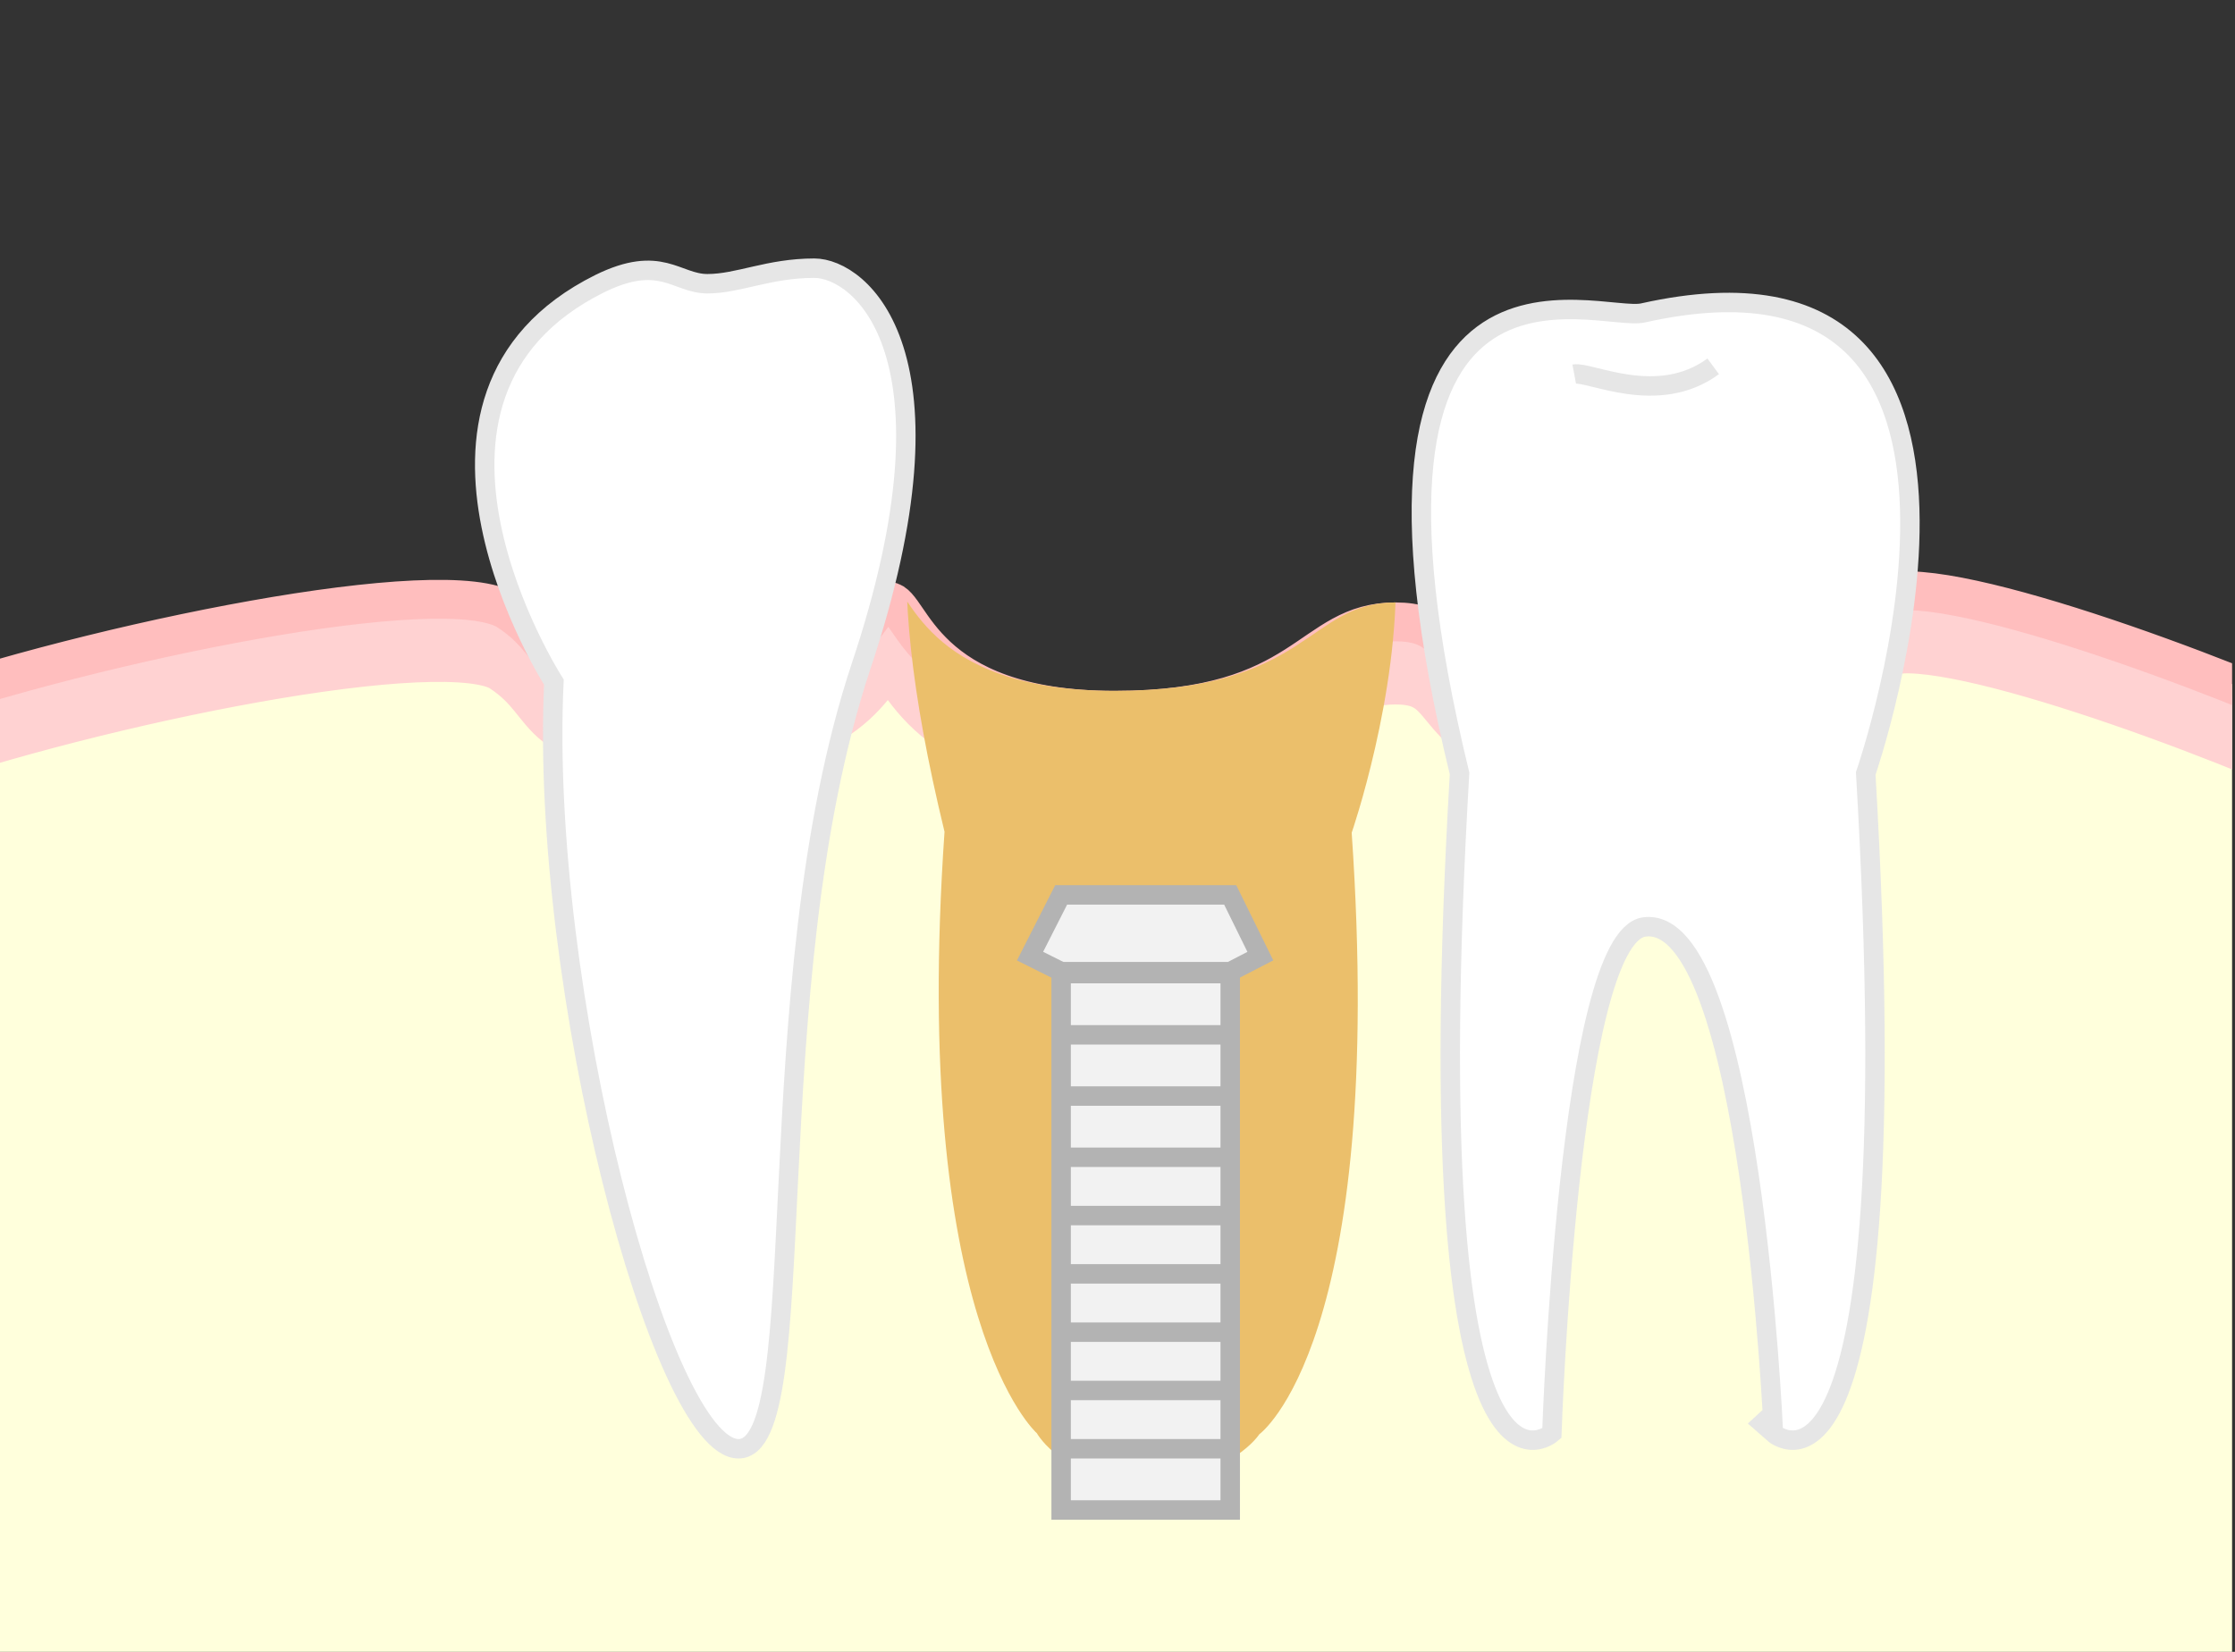
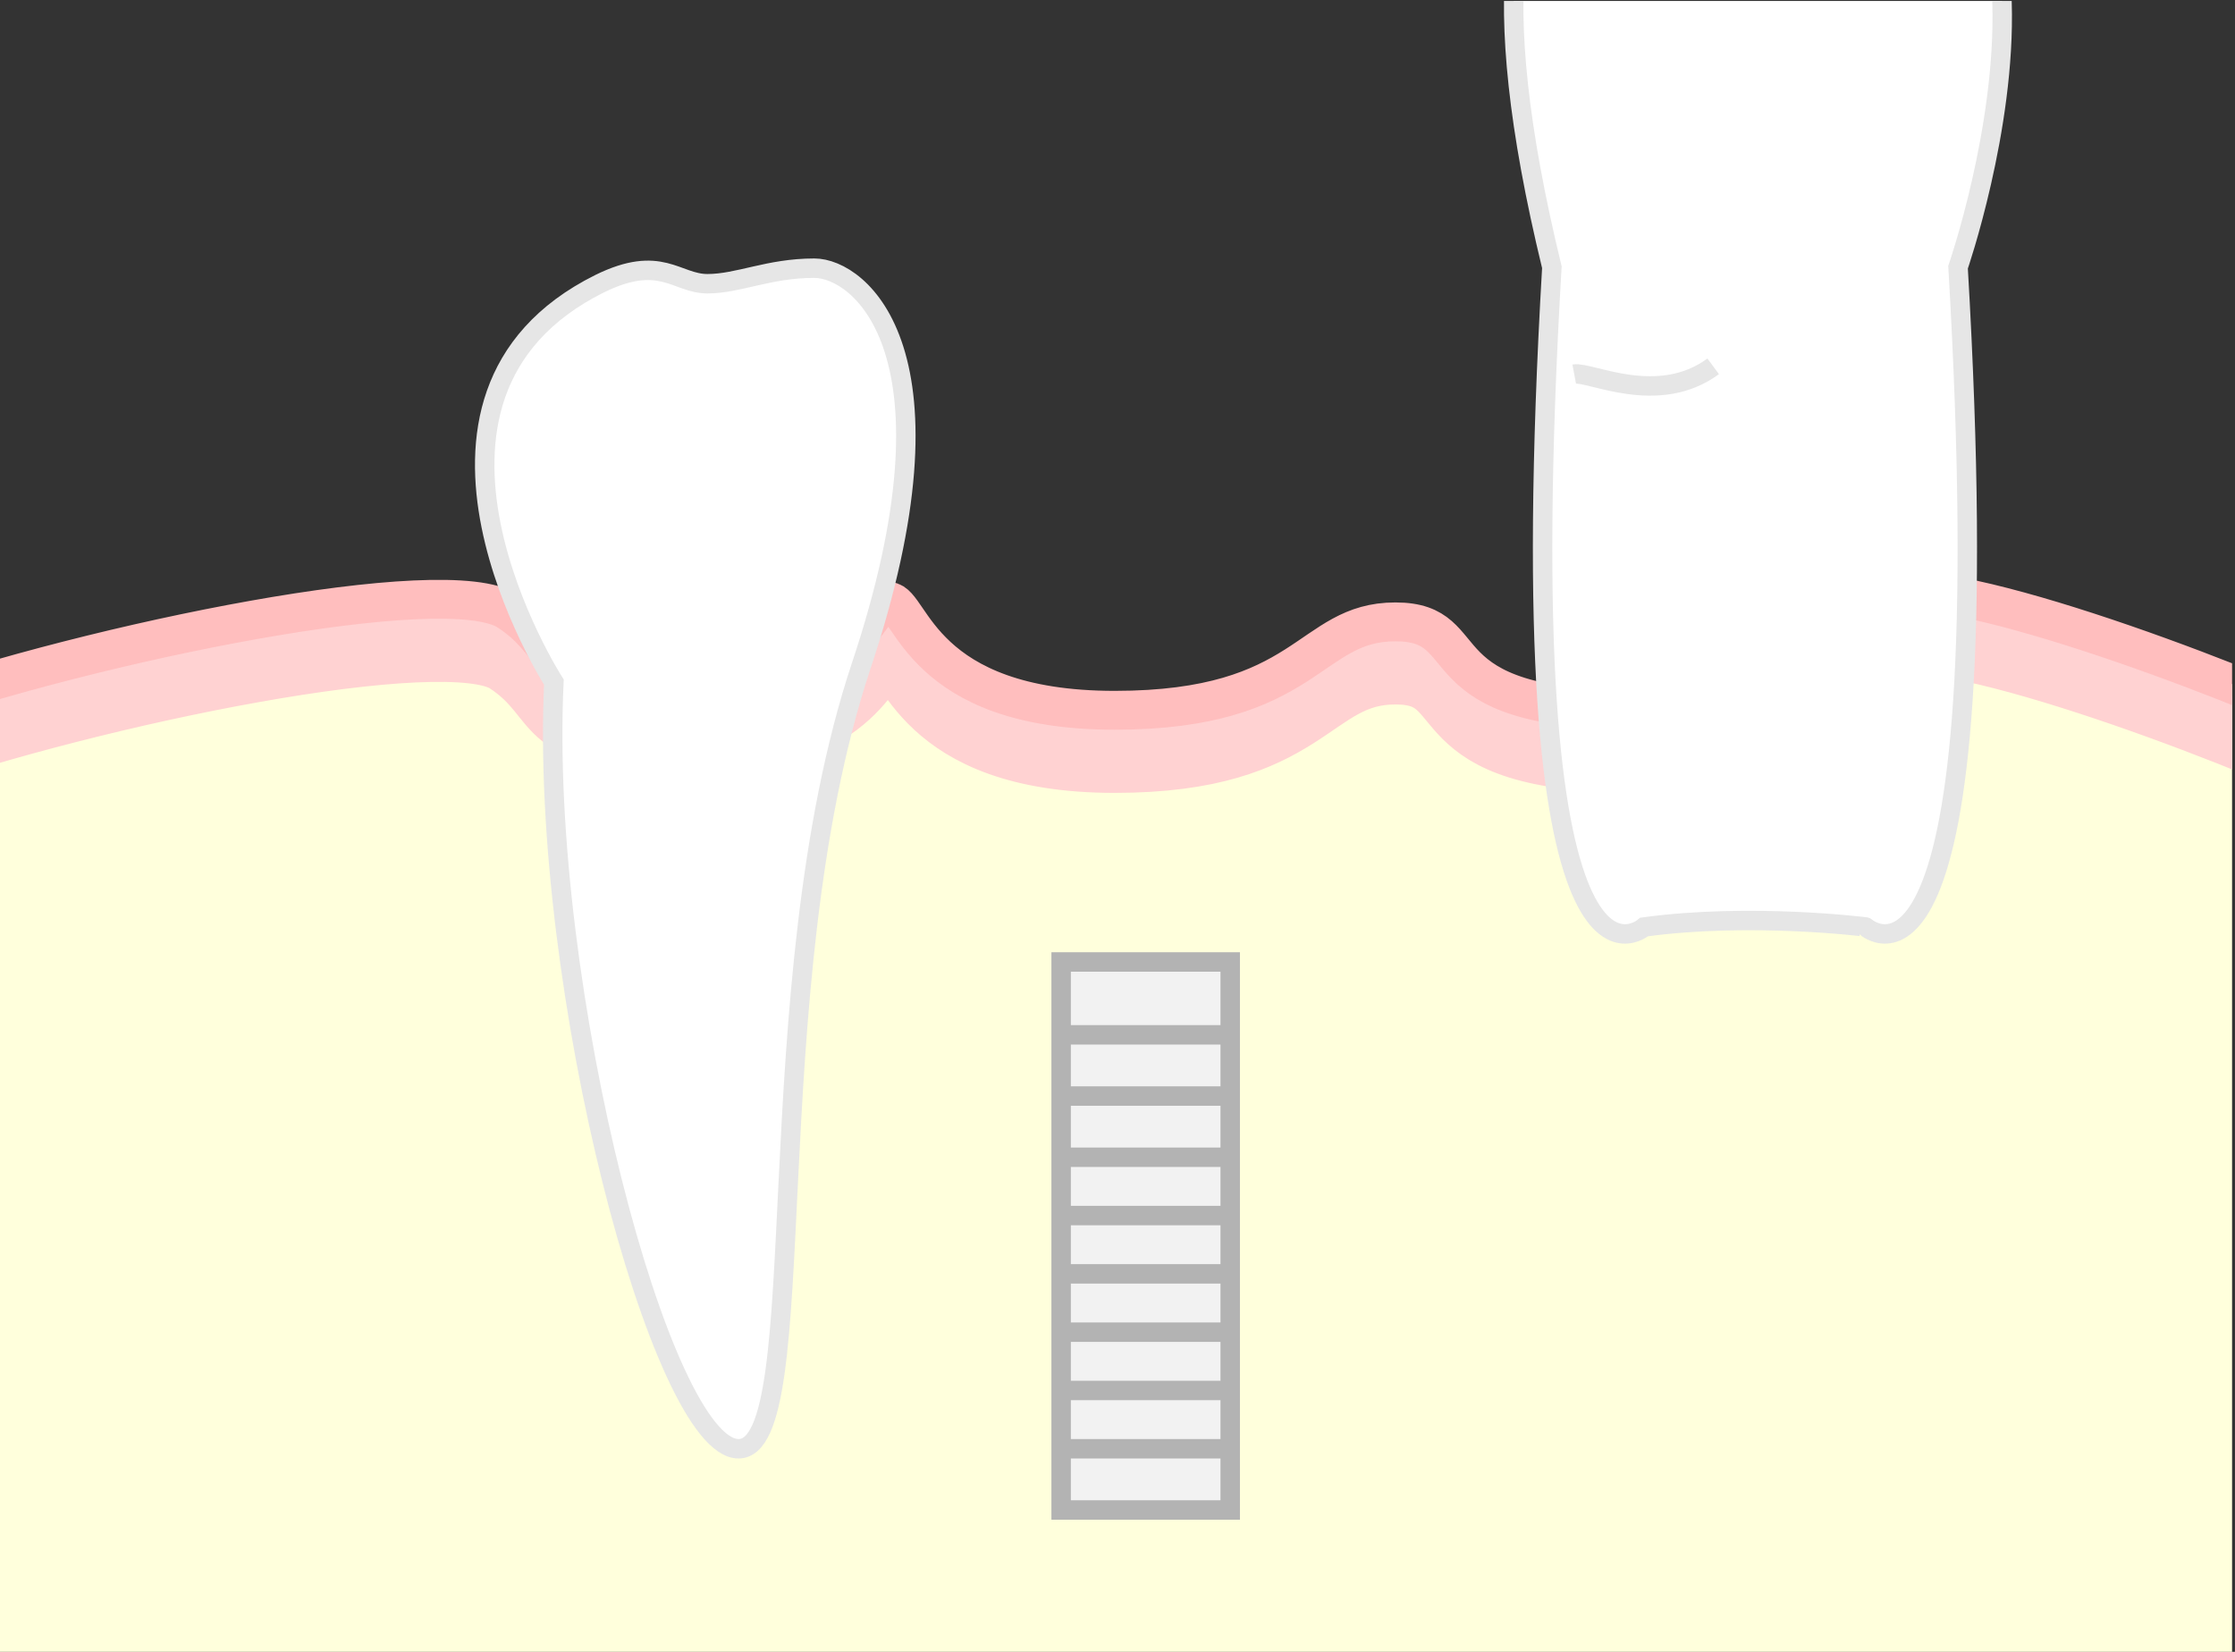
<svg xmlns="http://www.w3.org/2000/svg" xmlns:xlink="http://www.w3.org/1999/xlink" version="1.1" id="Layer_1" x="0px" y="0px" viewBox="0 0 230 170" style="enable-background:new 0 0 230 170;" xml:space="preserve">
  <rect x="0" y="0" width="230" height="170" fill="#333333" stroke="none" />
  <style type="text/css">
	.st0{clip-path:url(#SVGID_2_);}
	.st1{clip-path:url(#SVGID_4_);}
	.st2{clip-path:url(#SVGID_6_);}
	.st3{fill:#FFFFDC;}
	.st4{fill:none;stroke:#FFD2D2;stroke-width:7;stroke-miterlimit:10;}
	.st5{fill:none;stroke:#FFBEBE;stroke-width:4;stroke-miterlimit:10;}
	.st6{clip-path:url(#SVGID_8_);}
	.st7{fill:#EBBF6B;}
	.st8{fill:#FFFFFF;stroke:#E6E6E6;stroke-width:2;stroke-miterlimit:10;}
	.st9{fill:none;stroke:#E6E6E6;stroke-width:2;stroke-miterlimit:10;}
	.st10{fill:#F2F2F2;stroke:#B3B3B3;stroke-width:2;stroke-miterlimit:10;}
	.st11{fill:none;stroke:#B3B3B3;stroke-width:2;stroke-miterlimit:10;}
</style>
  <g id="Layer_2_1_">
    <g id="レイヤー_2">
      <g>
        <defs>
          <polyline id="SVGID_1_" points="229.7,0.1 229.7,170.1 -0.3,170.1 -0.3,0.1     " />
        </defs>
        <clipPath id="SVGID_2_">
          <use xlink:href="#SVGID_1_" style="overflow:visible;" />
        </clipPath>
        <g class="st0">
          <g>
            <defs>
              <polyline id="SVGID_3_" points="229.7,0.1 229.7,170.1 -0.3,170.1 -0.3,0.1       " />
            </defs>
            <clipPath id="SVGID_4_">
              <use xlink:href="#SVGID_3_" style="overflow:visible;" />
            </clipPath>
            <g class="st1">
              <g>
                <defs>
                  <path id="SVGID_5_" d="M244.7,77.1c-7-4-37-16-48.1-16.3c-8.9-0.3-11.9,12.3-27.9,12.3c-23,0-16-9.1-25.1-9.1          s-8.9,9.1-28.9,9.1s-21-11-23.2-11.2s-2.8,9.2-19.8,9.2s-13-4-19.4-8.2S9.7,66.1-10.3,73.1v113h255V77.1z" />
                </defs>
                <clipPath id="SVGID_6_">
                  <use xlink:href="#SVGID_5_" style="overflow:visible;" />
                </clipPath>
                <g class="st2">
                  <rect x="-6.8" y="54.6" class="st3" width="243.5" height="121" />
                </g>
              </g>
              <path class="st4" d="M-10.3,78.1c20-7,56.2-14.4,62.6-10.2s2.4,8.2,19.4,8.2s17.5-9.3,19.8-9.2s3.2,11.2,23.2,11.2        s19.9-9.1,28.9-9.1s2.1,9.1,25.1,9.1c16,0,19-12.6,27.9-12.3c11.1,0.3,41.1,12.3,48.1,16.3" />
              <path class="st5" d="M-10.3,73.1c20-7,56.2-14.4,62.6-10.2s2.4,8.2,19.4,8.2s17.5-9.3,19.8-9.2s3.2,11.2,23.2,11.2        s19.9-9.1,28.9-9.1s2.1,9.1,25.1,9.1c16,0,19-12.6,27.9-12.3c11.1,0.3,41.1,12.3,48.1,16.3" />
              <g>
                <defs>
                  <path id="SVGID_7_" d="M244.7,75.1c-7-4-37-16-48.1-16.3c-8.9-0.3-11.9,12.3-27.9,12.3c-23,0-16-9.1-25.1-9.1          s-8.9,9.1-28.9,9.1s-21-11-23.2-11.2s-2.8,9.2-19.8,9.2s-13-4-19.4-8.2S9.7,64.1-10.3,71.1v113h255V75.1z" />
                </defs>
                <clipPath id="SVGID_8_">
                  <use xlink:href="#SVGID_7_" style="overflow:visible;" />
                </clipPath>
                <g class="st6">
-                   <path class="st7" d="M118.2,152.4c-8.6,0.3-11.5-4.9-11.5-4.9s-13-11.4-9.5-61.9C83,27.2,111.6,39.3,116.2,38.3          c42.6-9.5,22.9,47.4,22.9,47.4c3.6,52.5-9.5,61.9-9.5,61.9S126.7,152.1,118.2,152.4z" />
-                 </g>
+                   </g>
              </g>
              <path class="st8" d="M76,149.1c-7.9,0-20.5-47.4-19-78.9c0,0-18.8-29.3,4.7-41c6.3-3.1,7.9,0,11.1,0s6.3-1.6,11-1.6        s15.6,8.7,4.8,41C77.6,101.8,83.9,149.1,76,149.1z" />
-               <path class="st8" d="M169.2,95.4c-7.8,1.1-9.5,52.1-9.5,52.1s-14.2,12.6-9.5-67.9c-14.2-58.4,14.3-46.3,18.9-47.4        c42.6-9.5,22.9,47.4,22.9,47.4c4.7,80.5-9.5,67.9-9.5,67.9S180.2,93.9,169.2,95.4z" />
+               <path class="st8" d="M169.2,95.4s-14.2,12.6-9.5-67.9c-14.2-58.4,14.3-46.3,18.9-47.4        c42.6-9.5,22.9,47.4,22.9,47.4c4.7,80.5-9.5,67.9-9.5,67.9S180.2,93.9,169.2,95.4z" />
              <path class="st9" d="M162,38.5c1.6-0.3,8.6,3.4,14.3-0.8" />
-               <path class="st9" d="M109-8.5c1.6-0.3,8.6,3.4,14.3-0.8" />
            </g>
          </g>
          <rect x="109.2" y="99" class="st10" width="17.4" height="56.4" />
          <line class="st11" x1="109.2" y1="119.1" x2="126.6" y2="119.1" />
          <line class="st11" x1="109.2" y1="125.1" x2="126.6" y2="125.1" />
          <line class="st11" x1="109.2" y1="131.1" x2="126.6" y2="131.1" />
          <line class="st11" x1="109.2" y1="137.1" x2="126.6" y2="137.1" />
          <line class="st11" x1="109.2" y1="143.1" x2="126.6" y2="143.1" />
          <line class="st11" x1="109.2" y1="149.1" x2="126.6" y2="149.1" />
          <line class="st11" x1="109.2" y1="112.8" x2="126.6" y2="112.8" />
          <line class="st11" x1="109.2" y1="106.5" x2="126.6" y2="106.5" />
-           <line class="st11" x1="109.2" y1="100.2" x2="126.6" y2="100.2" />
-           <polygon class="st10" points="126.6,100 129.7,98.4 126.6,92.1 109.2,92.1 106,98.4 109.2,100     " />
        </g>
      </g>
    </g>
  </g>
</svg>